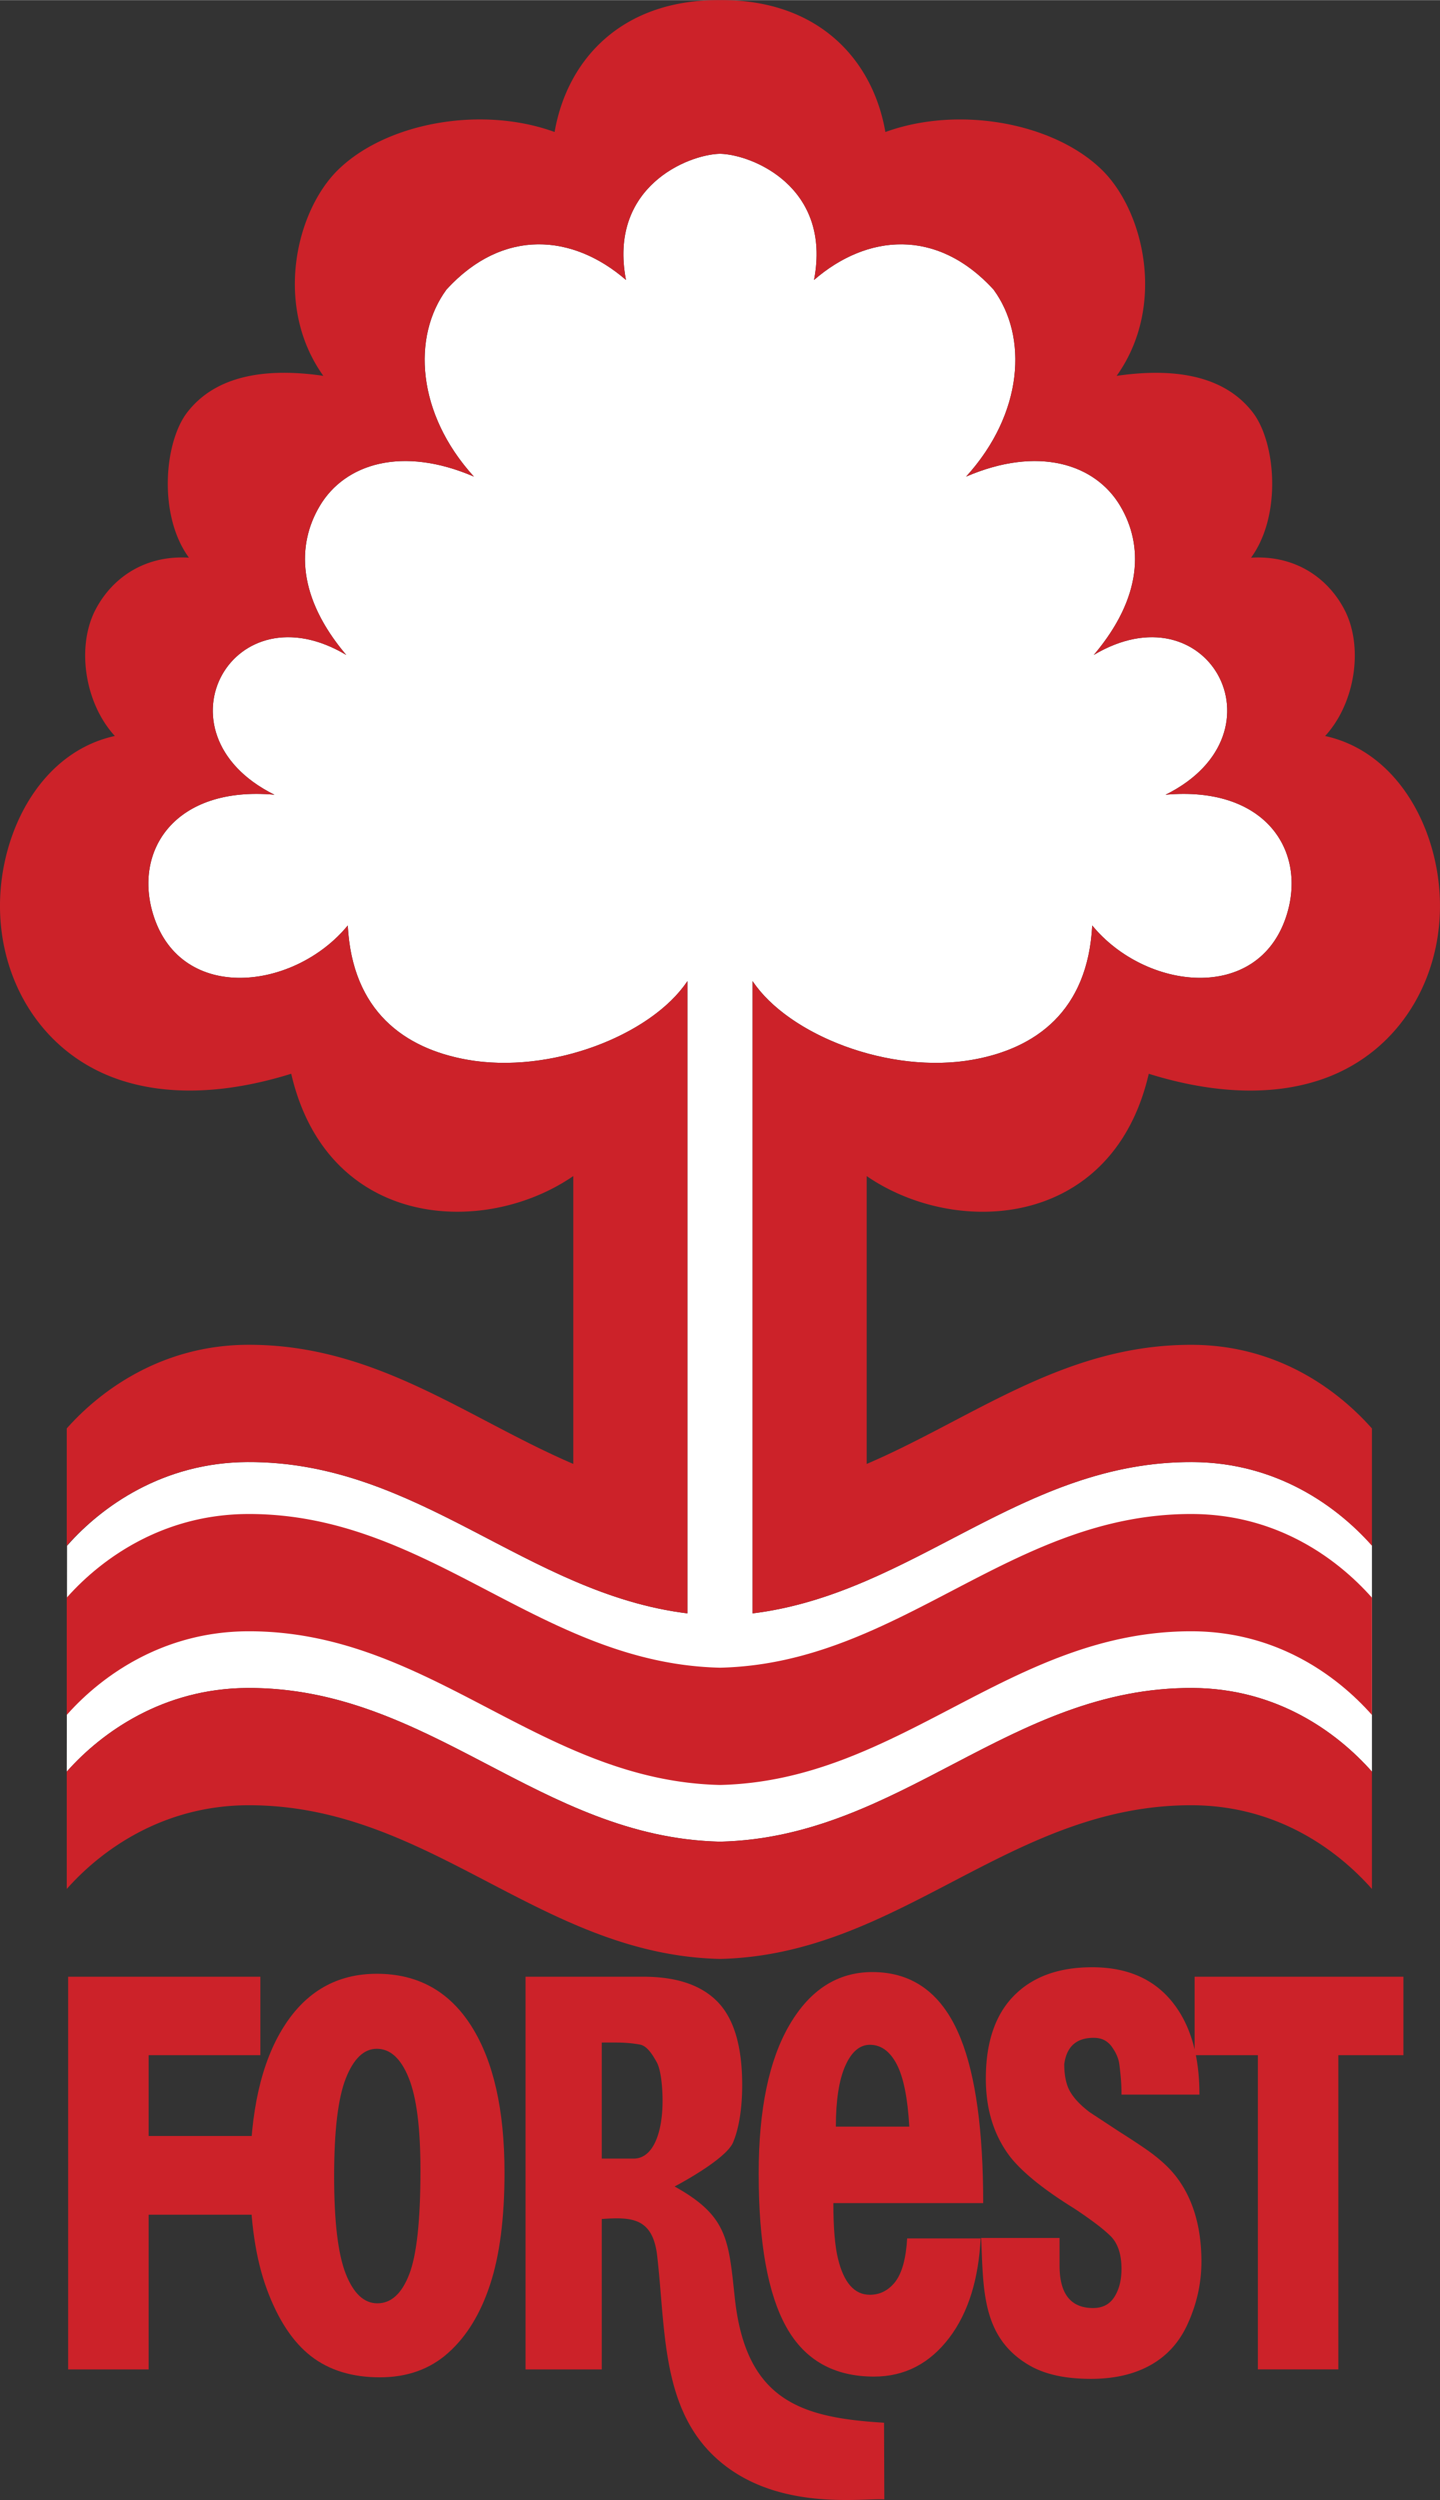
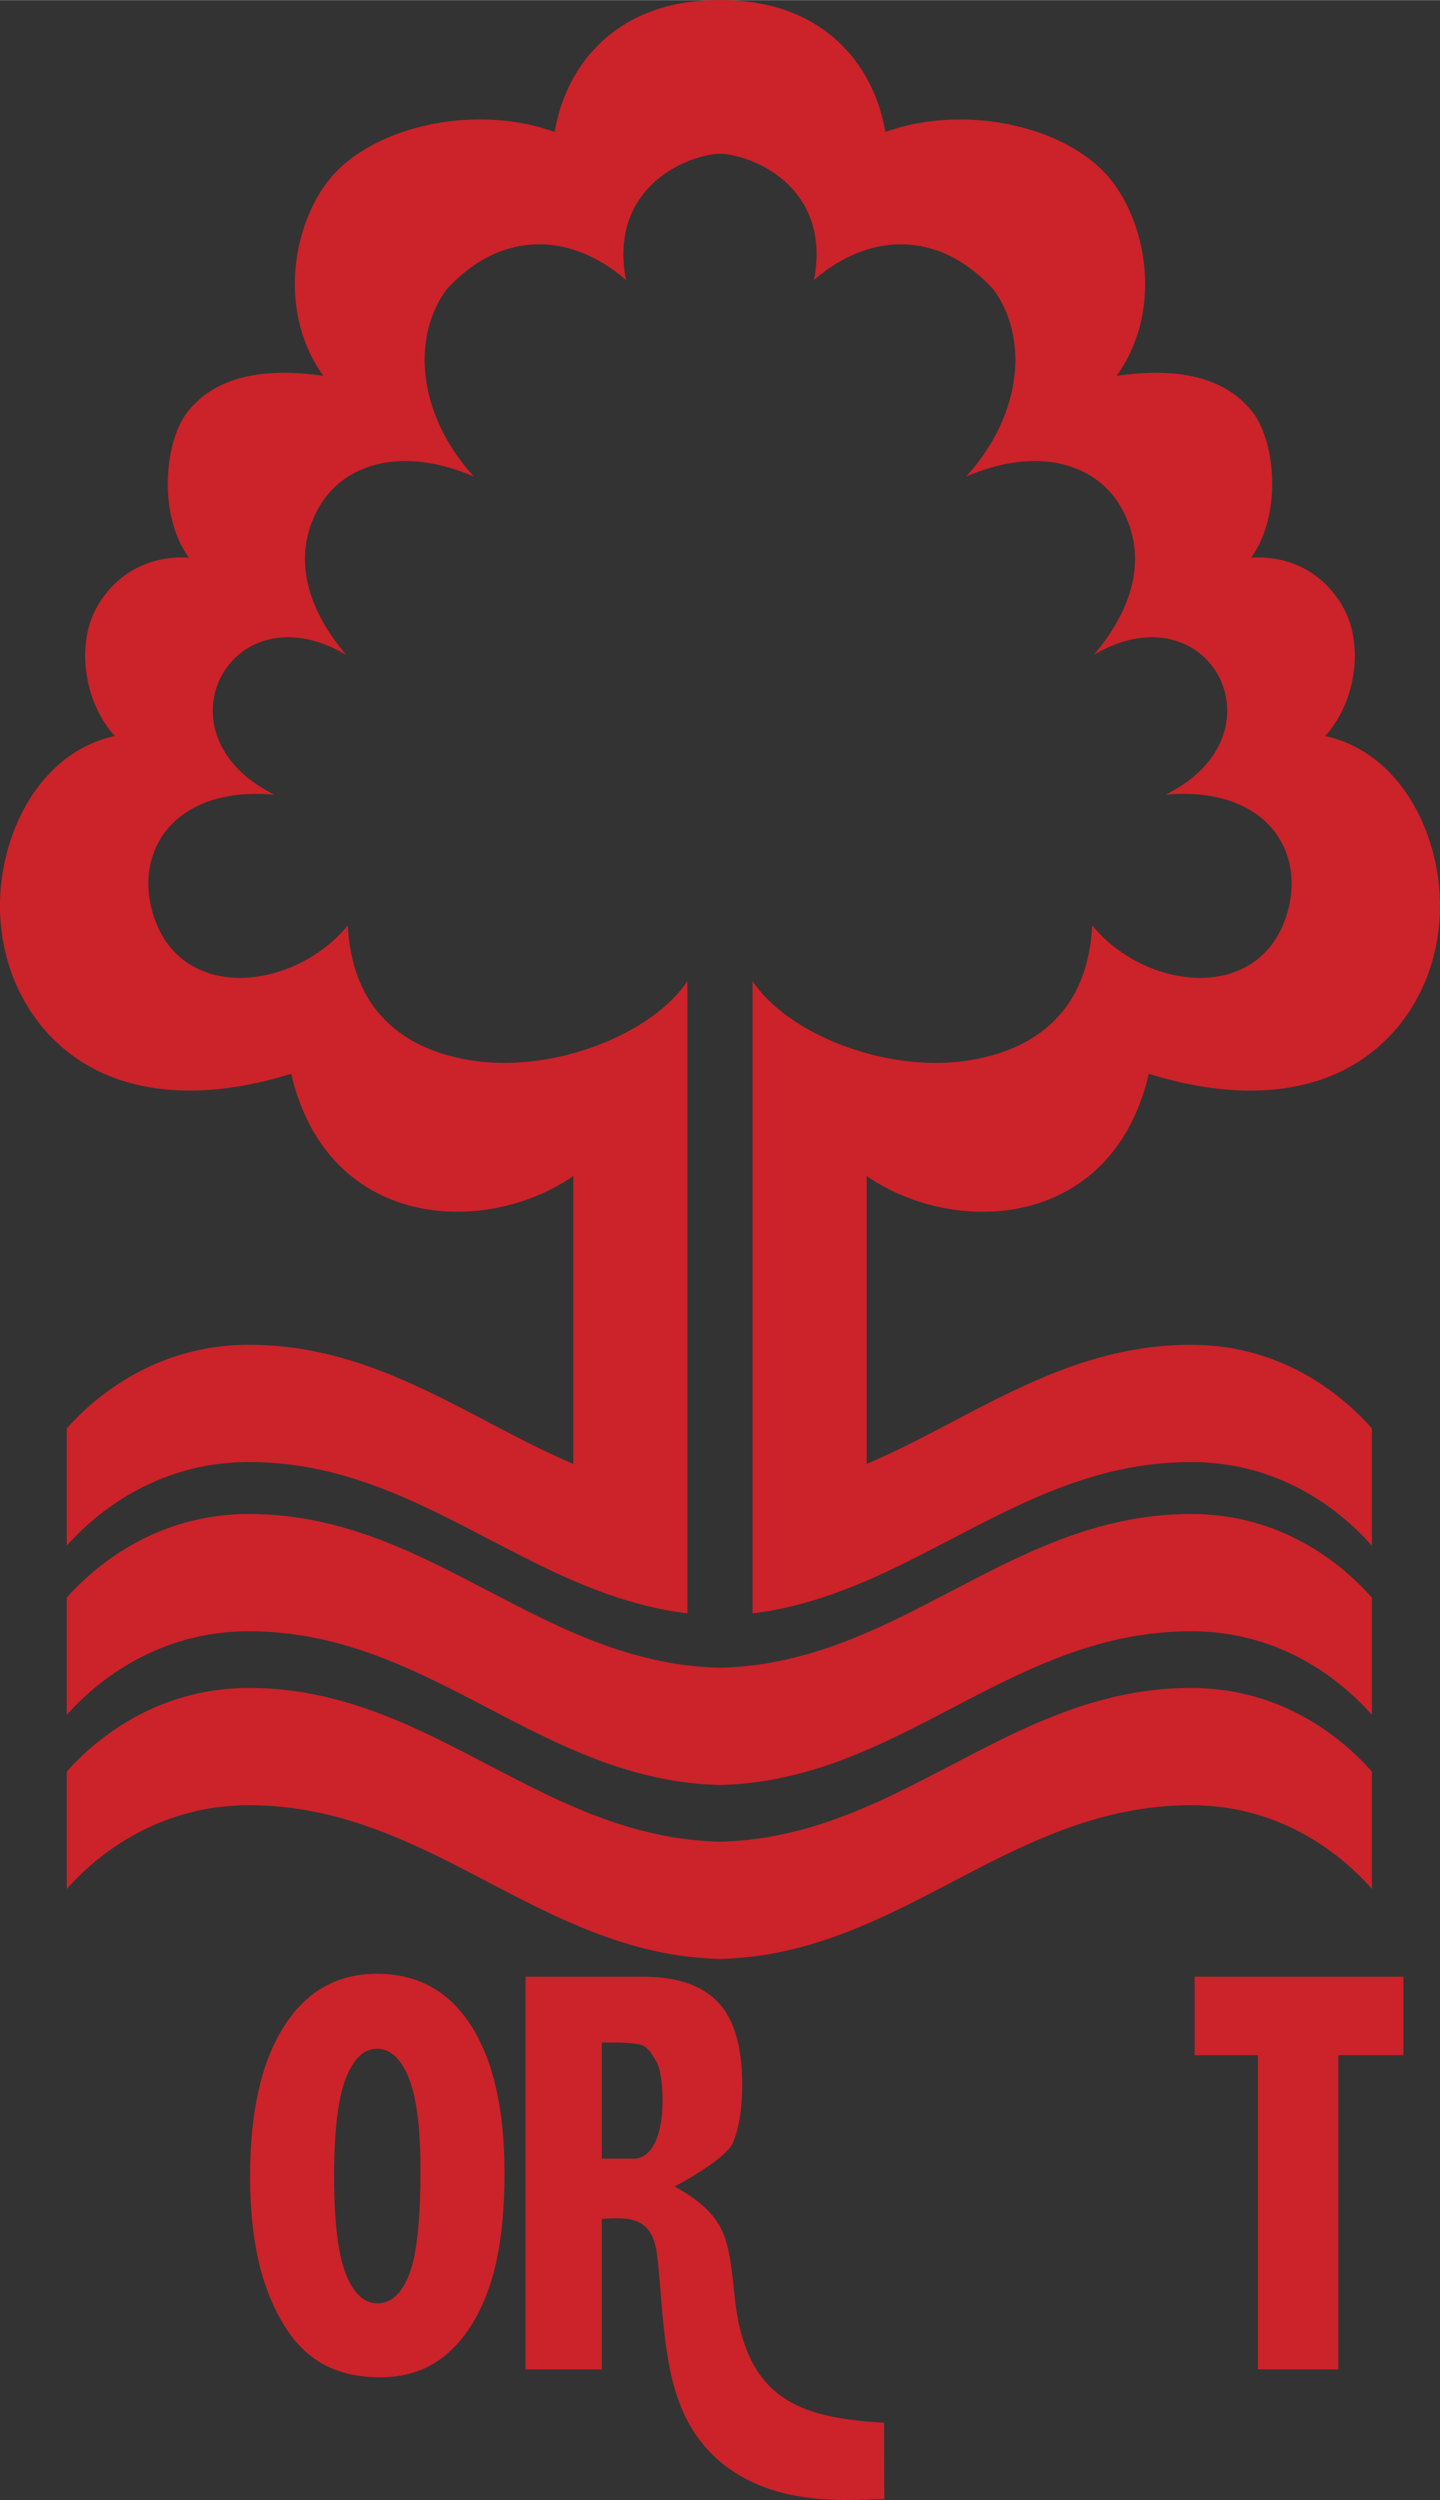
<svg xmlns="http://www.w3.org/2000/svg" width="1440" height="2500" viewBox="0 0 122.798 213.167">
  <rect x="0" y="0" width="122.798" height="213.167" fill="#333333" stroke="none" />
-   <path d="M116.994 131.756c-2.986-3.331-8.11-7.058-15.29-7.096-14.587-.076-23.767 11.206-37.525 12.904V83.648c3.053 4.581 11.649 7.995 18.837 6.692 5.246-.951 9.743-4.083 10.125-11.438 4.524 5.517 14.153 6.671 16.56-.824 1.777-5.536-1.793-11.088-10.307-10.322 5.315-2.635 6.178-7.173 4.458-10.237-1.668-2.969-5.762-4.554-10.58-1.682 4.167-4.92 4.248-9.386 2.237-12.74-2.14-3.569-7.011-5.104-13.126-2.466 4.89-5.375 5.293-11.943 2.335-15.959-4.842-5.289-10.809-4.707-15.301-.81 1.517-7.906-5.237-10.696-8.016-10.761-2.779.064-9.536 2.854-8.019 10.761-4.493-3.896-10.459-4.479-15.301.81-2.958 4.016-2.555 10.584 2.335 15.959-6.114-2.639-10.986-1.104-13.126 2.466-2.011 3.354-1.931 7.819 2.237 12.74-4.817-2.873-8.912-1.288-10.58 1.682-1.72 3.064-.858 7.602 4.458 10.237-8.515-.766-12.085 4.786-10.308 10.322 2.407 7.496 12.036 6.341 16.56.824.382 7.355 4.879 10.487 10.125 11.438 7.188 1.303 15.785-2.111 18.837-6.692v53.916c-13.759-1.699-22.938-12.98-37.525-12.904-7.18.038-12.414 3.765-15.375 7.139l-.026 19.258c2.987-3.368 8.221-7.096 15.401-7.133 15.56-.082 24.927 12.754 40.306 13.104 15.379-.35 24.744-13.186 40.303-13.104 7.18.037 12.304 3.765 15.29 7.133v-19.301h.001z" fill="#fff" />
-   <path d="M51.316 189.204v12.827h-6.499v-33.486h10.05c2.845 0 4.959.72 6.346 2.16 1.386 1.439 2.079 3.8 2.079 7.082 0 1.903-.258 3.663-.781 4.891-.522 1.228-3.612 3.029-4.983 3.754 4.533 2.516 4.6 4.536 5.134 9.509.95 8.851 5.789 10.209 12.726 10.636l.023 6.535c-1.943-.121-9.213 1.055-14.243-3.428-4.798-4.277-4.396-11.045-5.128-17.353-.383-3.28-2.238-3.295-4.724-3.127zm0-15.047v9.897h2.726c1.64 0 2.46-2.172 2.46-4.935 0-1.267-.162-2.671-.488-3.263-.323-.585-.795-1.389-1.416-1.52a10.49 10.49 0 0 0-1.196-.15c-.511-.044-1.461-.029-2.086-.029zM61.4 13.102c2.779.064 9.533 2.854 8.016 10.761 4.493-3.896 10.459-4.479 15.301.81 2.958 4.016 2.555 10.584-2.335 15.959 6.115-2.639 10.986-1.104 13.126 2.466 2.011 3.354 1.931 7.819-2.237 12.74 4.817-2.873 8.912-1.288 10.58 1.682 1.72 3.064.858 7.602-4.458 10.237 8.514-.767 12.084 4.786 10.307 10.322-2.407 7.496-12.036 6.341-16.56.824-.382 7.355-4.879 10.487-10.125 11.438-7.188 1.303-15.785-2.111-18.837-6.692v53.916c13.759-1.699 22.938-12.98 37.525-12.904 7.18.038 12.304 3.765 15.29 7.133v-10.001c-2.986-3.367-8.11-7.094-15.29-7.131-10.94-.057-18.734 6.274-27.794 10.158v-24.546c4.303 2.96 10.408 4.015 15.47 2.018 3.938-1.554 7.245-4.955 8.584-10.742 5.716 1.779 10.637 1.836 14.569.538 7.125-2.353 10.912-9.386 10.174-16.632-.589-5.79-3.994-11.462-9.703-12.708 2.604-2.84 3.27-7.644 1.658-10.753-1.422-2.744-4.231-4.686-7.976-4.452 2.646-3.623 2.102-9.837.159-12.372-2.179-2.843-6.034-3.943-11.621-3.133 4.251-5.949 2.343-14.078-1.29-17.599-4.106-3.979-12.169-5.472-18.431-3.193C74.435 5.065 69.775-.067 61.4 0c-8.375-.067-13.037 5.064-14.105 11.244-6.263-2.279-14.326-.787-18.432 3.193-3.632 3.521-5.541 11.65-1.29 17.599-5.587-.81-9.442.291-11.621 3.133-1.942 2.535-2.487 8.749.16 12.372-3.746-.233-6.555 1.708-7.977 4.452-1.612 3.109-.946 7.913 1.658 10.753C4.084 63.991.679 69.663.09 75.454-.646 82.7 3.14 89.733 10.265 92.086c3.933 1.298 8.853 1.241 14.569-.538 1.339 5.787 4.646 9.188 8.584 10.742 5.062 1.998 11.167.943 15.47-2.018v24.546c-9.06-3.884-16.854-10.215-27.794-10.158-7.18.038-12.414 3.765-15.401 7.131v10.001c2.987-3.368 8.221-7.095 15.401-7.133 14.587-.076 23.767 11.206 37.525 12.904V83.648c-3.053 4.581-11.649 7.995-18.837 6.692-5.246-.951-9.743-4.083-10.125-11.438-4.524 5.517-14.153 6.671-16.56-.824-1.777-5.536 1.793-11.088 10.307-10.322-5.315-2.635-6.178-7.173-4.458-10.237 1.668-2.969 5.762-4.554 10.58-1.682-4.167-4.92-4.248-9.386-2.237-12.74 2.14-3.569 7.012-5.104 13.126-2.466-4.89-5.375-5.293-11.943-2.335-15.959 4.842-5.289 10.809-4.707 15.301-.81-1.516-7.905 5.241-10.695 8.019-10.76zm0 129.092c15.379-.35 24.744-13.186 40.303-13.104 7.18.037 12.304 3.765 15.29 7.132v10.001c-2.986-3.368-8.11-7.095-15.29-7.133-15.56-.081-24.924 12.755-40.303 13.104-15.379-.35-24.747-13.186-40.306-13.104-7.18.038-12.414 3.765-15.401 7.133v-10.001c2.987-3.368 8.221-7.095 15.401-7.132 15.56-.082 24.927 12.754 40.306 13.104zm0 14.834c15.379-.35 24.744-13.186 40.303-13.104 7.18.037 12.304 3.765 15.29 7.133v10.005c-2.986-3.373-8.11-7.1-15.29-7.138-15.56-.081-24.924 12.755-40.303 13.104-15.379-.349-24.747-13.185-40.306-13.104-7.18.038-12.414 3.765-15.401 7.138v-10.005c2.987-3.368 8.221-7.096 15.401-7.133 15.56-.081 24.927 12.755 40.306 13.104z" fill="#cc2229" />
-   <path d="M28.493 185.566c0 3.858.329 6.624.99 8.31.661 1.679 1.56 2.519 2.697 2.519 1.169 0 2.077-.82 2.716-2.473.64-1.646.959-4.604.959-8.876 0-3.592-.332-6.218-1.002-7.871-.667-1.659-1.575-2.485-2.722-2.485-1.095 0-1.978.84-2.642 2.526-.663 1.679-.996 4.465-.996 8.35z" fill="none" />
-   <path d="M83.669 190.824h6.687v2.355c0 2.411.953 3.617 2.859 3.617.815 0 1.424-.318 1.824-.96.399-.636.599-1.429.599-2.377 0-1.233-.307-2.166-.922-2.791a12.977 12.977 0 0 0-1.22-1.032 37.135 37.135 0 0 0-1.88-1.323c-2.578-1.596-4.392-3.058-5.447-4.381-1.399-1.813-2.101-4.046-2.101-6.691 0-3.098.8-5.453 2.393-7.071 1.594-1.624 3.817-2.433 6.677-2.433 2.936 0 5.19.965 6.773 2.891 1.584 1.926 2.373 4.582 2.373 7.97h-6.646c0-.48-.015-.921-.051-1.323a23.897 23.897 0 0 0-.138-1.283c-.062-.458-.256-.927-.59-1.406a1.859 1.859 0 0 0-.65-.614c-.262-.145-.58-.217-.953-.217-1.465 0-2.3.748-2.5 2.244 0 .988.169 1.774.507 2.355s.897 1.167 1.665 1.747l2.455 1.613c1.168.742 2.049 1.323 2.644 1.752.589.43 1.129.879 1.604 1.361 1.77 1.8 2.823 4.471 2.823 8.003 0 2.109-.519 3.912-1.219 5.419-.698 1.501-1.742 2.646-3.136 3.421-1.389.776-3.08 1.166-5.063 1.166-2.09 0-3.858-.344-5.242-1.144-4.093-2.368-3.928-6.488-4.125-10.868z" fill="#cc2229" />
+   <path d="M51.316 189.204v12.827h-6.499v-33.486h10.05c2.845 0 4.959.72 6.346 2.16 1.386 1.439 2.079 3.8 2.079 7.082 0 1.903-.258 3.663-.781 4.891-.522 1.228-3.612 3.029-4.983 3.754 4.533 2.516 4.6 4.536 5.134 9.509.95 8.851 5.789 10.209 12.726 10.636l.023 6.535c-1.943-.121-9.213 1.055-14.243-3.428-4.798-4.277-4.396-11.045-5.128-17.353-.383-3.28-2.238-3.295-4.724-3.127zm0-15.047v9.897h2.726c1.64 0 2.46-2.172 2.46-4.935 0-1.267-.162-2.671-.488-3.263-.323-.585-.795-1.389-1.416-1.52a10.49 10.49 0 0 0-1.196-.15c-.511-.044-1.461-.029-2.086-.029zM61.4 13.102c2.779.064 9.533 2.854 8.016 10.761 4.493-3.896 10.459-4.479 15.301.81 2.958 4.016 2.555 10.584-2.335 15.959 6.115-2.639 10.986-1.104 13.126 2.466 2.011 3.354 1.931 7.819-2.237 12.74 4.817-2.873 8.912-1.288 10.58 1.682 1.72 3.064.858 7.602-4.458 10.237 8.514-.767 12.084 4.786 10.307 10.322-2.407 7.496-12.036 6.341-16.56.824-.382 7.355-4.879 10.487-10.125 11.438-7.188 1.303-15.785-2.111-18.837-6.692v53.916c13.759-1.699 22.938-12.98 37.525-12.904 7.18.038 12.304 3.765 15.29 7.133v-10.001c-2.986-3.367-8.11-7.094-15.29-7.131-10.94-.057-18.734 6.274-27.794 10.158v-24.546c4.303 2.96 10.408 4.015 15.47 2.018 3.938-1.554 7.245-4.955 8.584-10.742 5.716 1.779 10.637 1.836 14.569.538 7.125-2.353 10.912-9.386 10.174-16.632-.589-5.79-3.994-11.462-9.703-12.708 2.604-2.84 3.27-7.644 1.658-10.753-1.422-2.744-4.231-4.686-7.976-4.452 2.646-3.623 2.102-9.837.159-12.372-2.179-2.843-6.034-3.943-11.621-3.133 4.251-5.949 2.343-14.078-1.29-17.599-4.106-3.979-12.169-5.472-18.431-3.193C74.435 5.065 69.775-.067 61.4 0c-8.375-.067-13.037 5.064-14.105 11.244-6.263-2.279-14.326-.787-18.432 3.193-3.632 3.521-5.541 11.65-1.29 17.599-5.587-.81-9.442.291-11.621 3.133-1.942 2.535-2.487 8.749.16 12.372-3.746-.233-6.555 1.708-7.977 4.452-1.612 3.109-.946 7.913 1.658 10.753C4.084 63.991.679 69.663.09 75.454-.646 82.7 3.14 89.733 10.265 92.086c3.933 1.298 8.853 1.241 14.569-.538 1.339 5.787 4.646 9.188 8.584 10.742 5.062 1.998 11.167.943 15.47-2.018v24.546c-9.06-3.884-16.854-10.215-27.794-10.158-7.18.038-12.414 3.765-15.401 7.131v10.001c2.987-3.368 8.221-7.095 15.401-7.133 14.587-.076 23.767 11.206 37.525 12.904V83.648c-3.053 4.581-11.649 7.995-18.837 6.692-5.246-.951-9.743-4.083-10.125-11.438-4.524 5.517-14.153 6.671-16.56-.824-1.777-5.536 1.793-11.088 10.307-10.322-5.315-2.635-6.178-7.173-4.458-10.237 1.668-2.969 5.762-4.554 10.58-1.682-4.167-4.92-4.248-9.386-2.237-12.74 2.14-3.569 7.012-5.104 13.126-2.466-4.89-5.375-5.293-11.943-2.335-15.959 4.842-5.289 10.809-4.707 15.301-.81-1.516-7.905 5.241-10.695 8.019-10.76zm0 129.092c15.379-.35 24.744-13.186 40.303-13.104 7.18.037 12.304 3.765 15.29 7.132v10.001c-2.986-3.368-8.11-7.095-15.29-7.133-15.56-.081-24.924 12.755-40.303 13.104-15.379-.35-24.747-13.186-40.306-13.104-7.18.038-12.414 3.765-15.401 7.133v-10.001c2.987-3.368 8.221-7.095 15.401-7.132 15.56-.082 24.927 12.754 40.306 13.104m0 14.834c15.379-.35 24.744-13.186 40.303-13.104 7.18.037 12.304 3.765 15.29 7.133v10.005c-2.986-3.373-8.11-7.1-15.29-7.138-15.56-.081-24.924 12.755-40.303 13.104-15.379-.349-24.747-13.185-40.306-13.104-7.18.038-12.414 3.765-15.401 7.138v-10.005c2.987-3.368 8.221-7.096 15.401-7.133 15.56-.081 24.927 12.755 40.306 13.104z" fill="#cc2229" />
  <path d="M101.872 175.236v-6.691h17.806v6.691h-5.55v26.794h-6.862v-26.794h-5.394zM21.326 185.522c0-5.433.954-9.663 2.859-12.69 1.901-3.028 4.556-4.539 7.953-4.539 3.484 0 6.172 1.488 8.055 4.457 1.887 2.975 2.83 7.141 2.83 12.499 0 3.887-.413 7.077-1.236 9.564-.822 2.493-2.015 4.428-3.572 5.811-1.554 1.389-3.496 2.081-5.817 2.081-2.362 0-4.318-.599-5.865-1.795-1.546-1.197-2.801-3.086-3.762-5.677-.962-2.587-1.445-5.824-1.445-9.711zm7.167.044c0 3.859.329 6.625.991 8.31.661 1.679 1.559 2.519 2.697 2.519 1.169 0 2.076-.819 2.716-2.472.64-1.647.959-4.606.959-8.878 0-3.592-.332-6.218-1.002-7.871-.667-1.659-1.575-2.485-2.722-2.485-1.095 0-1.978.84-2.643 2.526-.663 1.679-.996 4.466-.996 8.351z" fill="#cc2229" />
-   <path d="M12.675 202.03H5.812v-33.486h16.392v6.691h-9.529v6.89h8.898v6.714h-8.898v13.191zM77.358 190.859h6.265c-.164 3.359-1.006 6.293-2.683 8.489s-3.809 3.294-6.405 3.294c-3.42 0-5.915-1.413-7.484-4.23-1.571-2.818-2.354-7.179-2.354-13.081 0-5.467.88-9.698 2.637-12.693 1.756-2.995 4.11-4.49 7.06-4.49 3.517 0 6.029 1.898 7.538 5.685 1.273 3.189 1.911 7.856 1.911 14.017H71.066c0 2.067.128 3.642.389 4.715.496 2.067 1.402 3.101 2.725 3.101.801 0 1.488-.322 2.053-.969.709-.814 1.032-2.199 1.125-3.838zm.185-9.533c-.142-2.455-.5-4.231-1.08-5.33-.579-1.098-1.34-1.647-2.282-1.647-.871 0-1.575.606-2.105 1.809s-.796 2.931-.796 5.168h6.263z" fill="#cc2229" />
</svg>